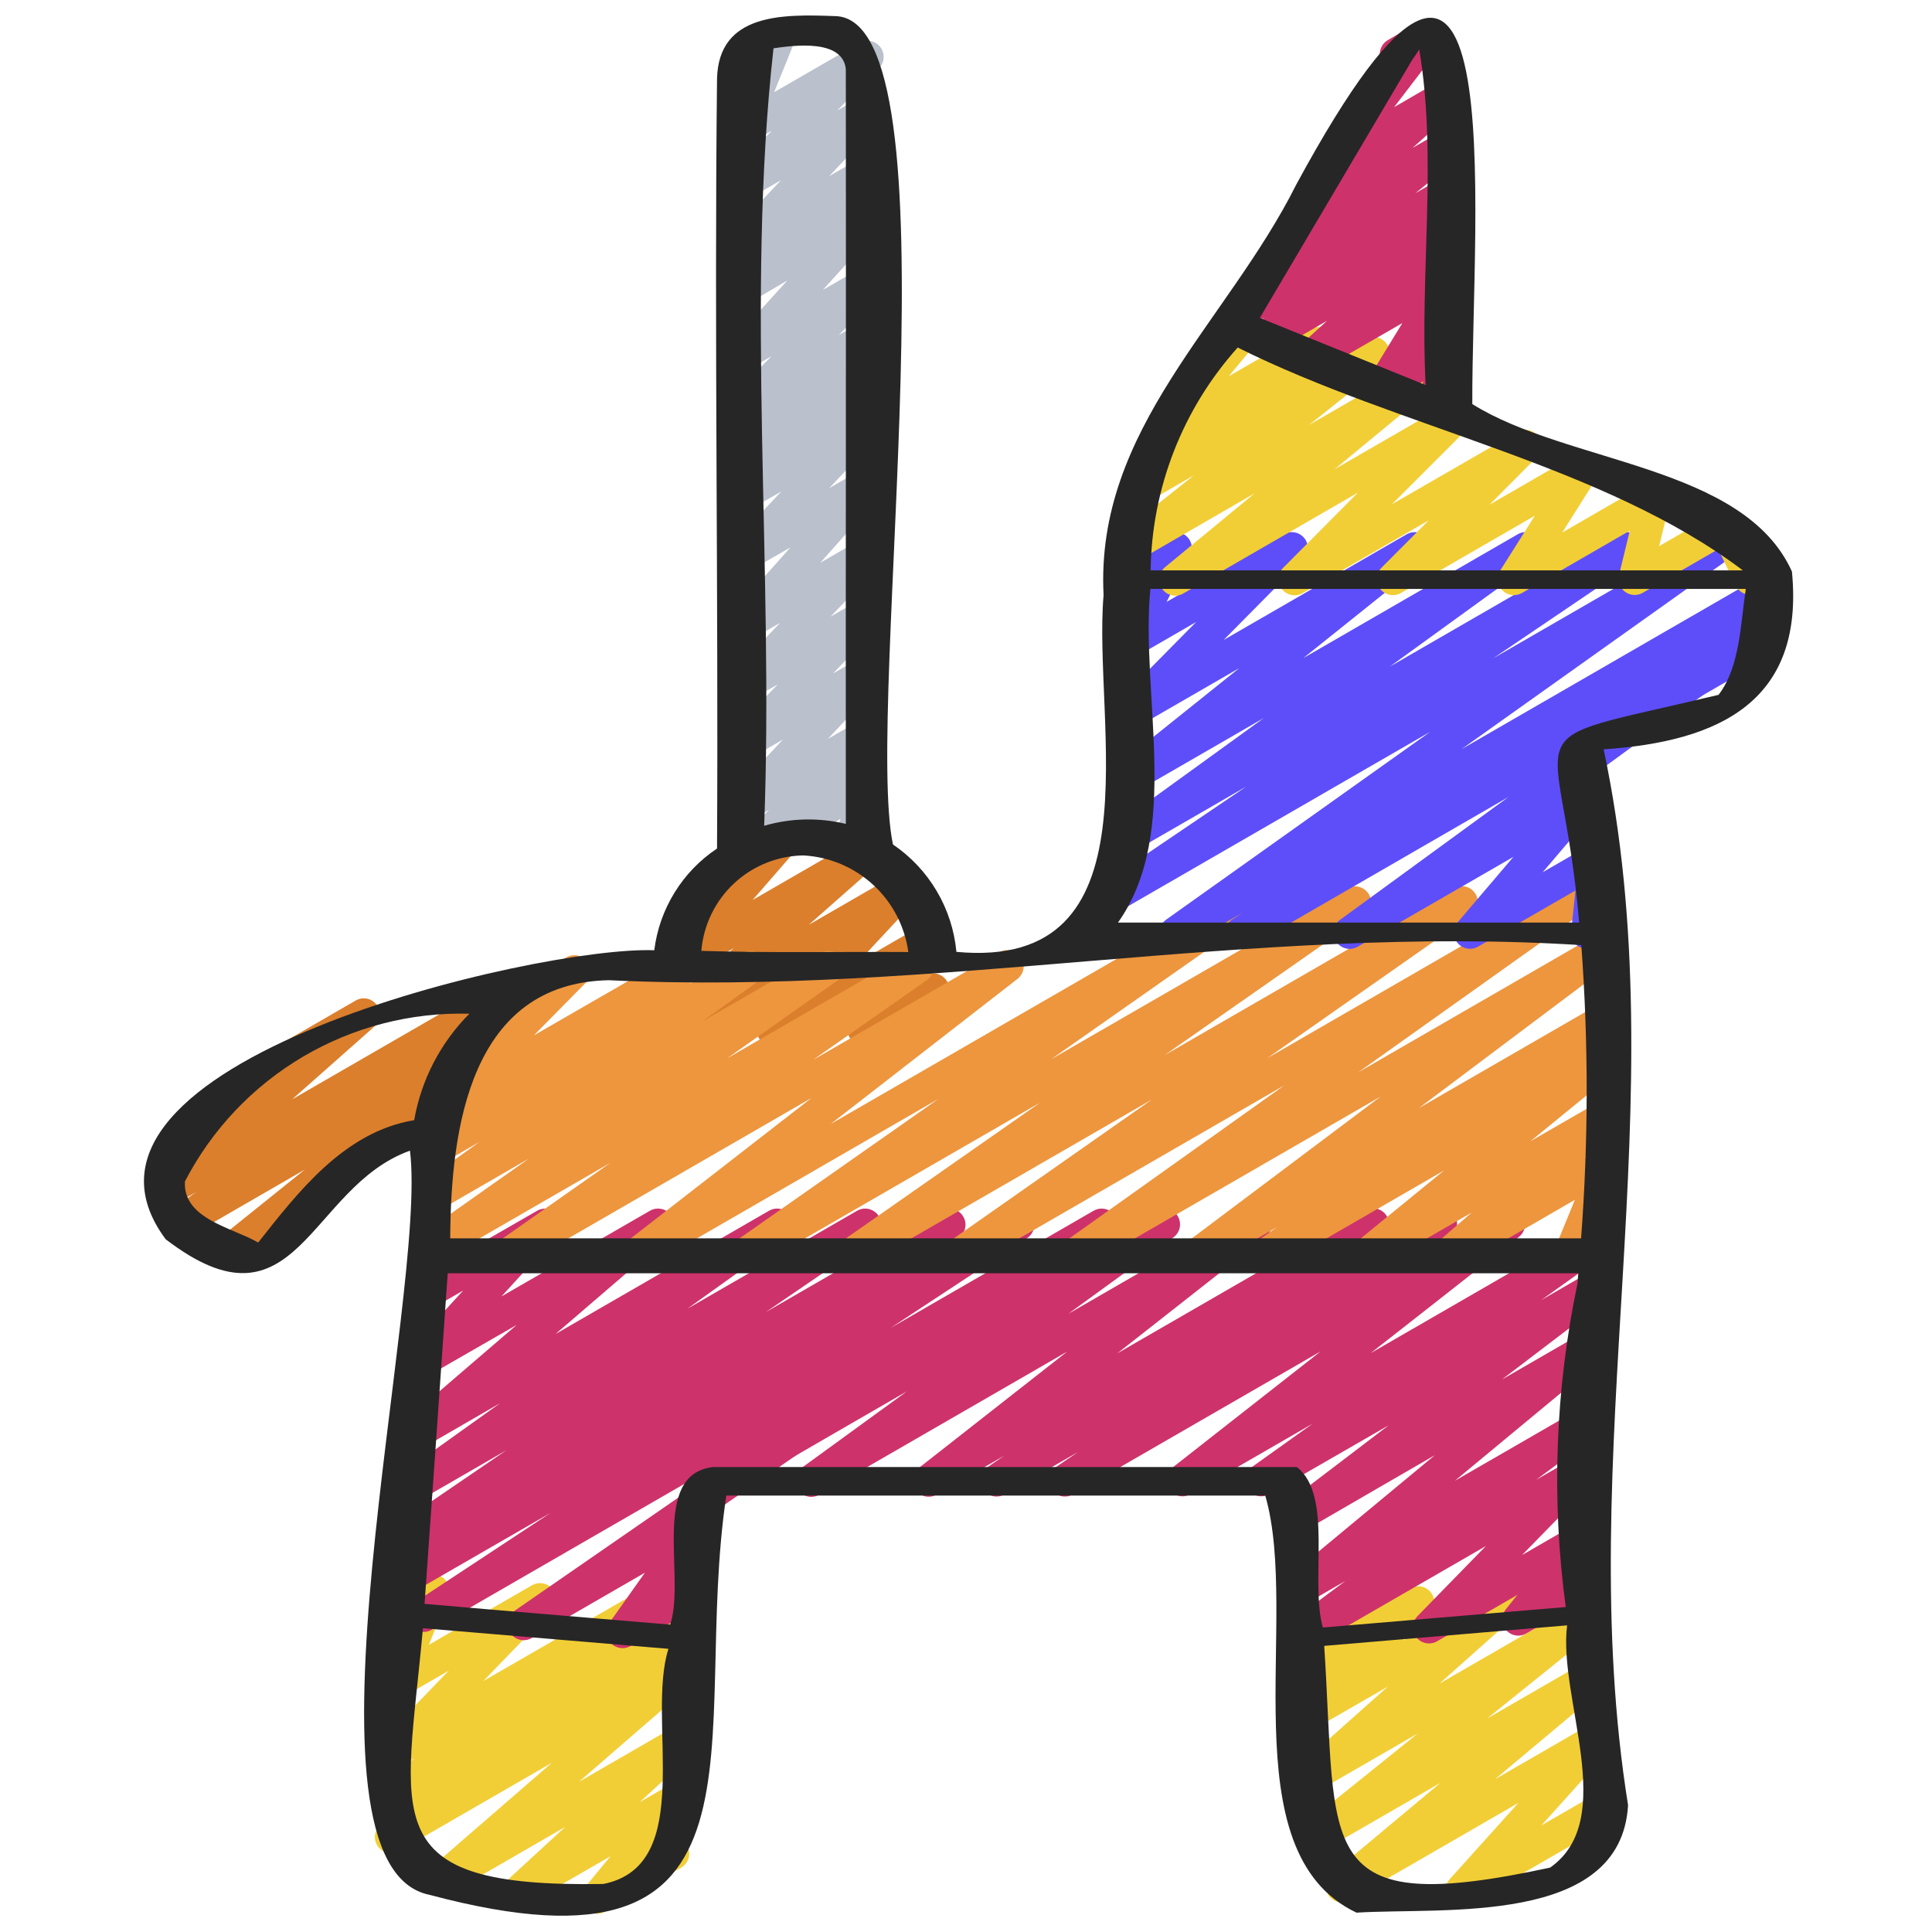
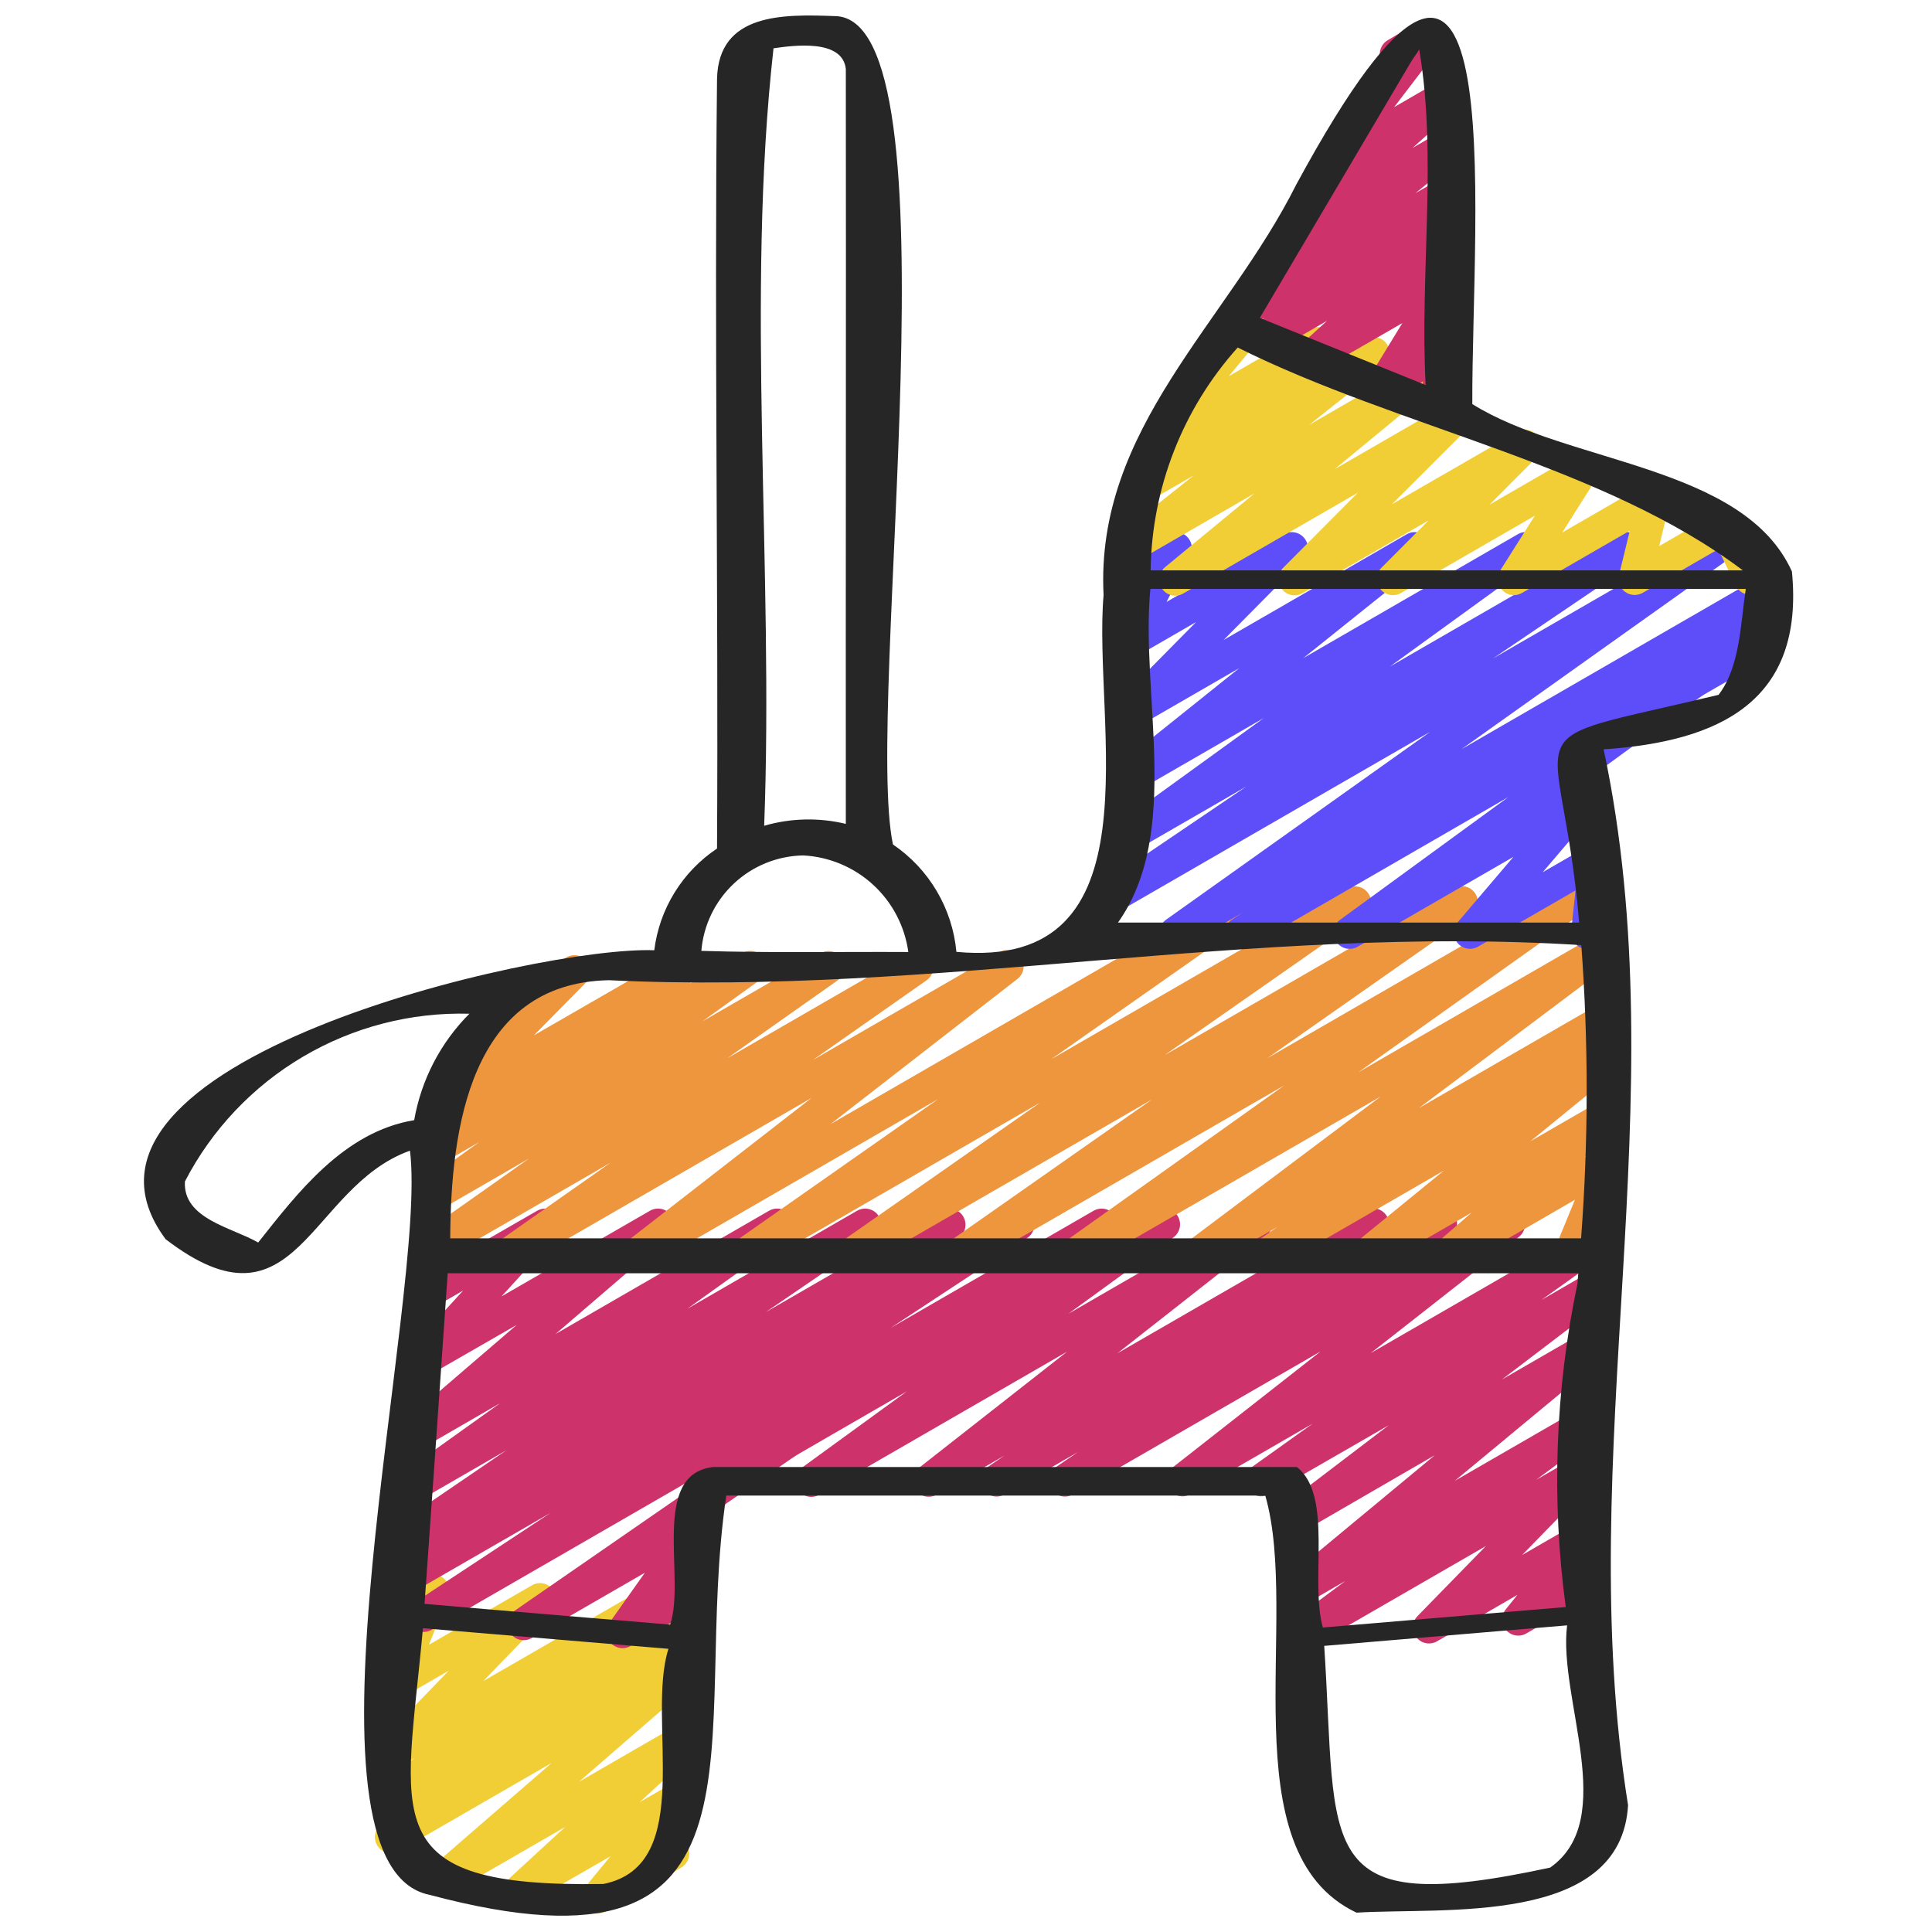
<svg xmlns="http://www.w3.org/2000/svg" width="128" height="128" viewBox="0 0 128 128" fill="none">
-   <path d="M15.322 83.84C15.101 83.841 14.885 83.772 14.704 83.645C14.524 83.517 14.387 83.337 14.313 83.128C14.24 82.92 14.233 82.694 14.294 82.481C14.354 82.268 14.479 82.08 14.652 81.941L20.198 77.485L12.446 81.965C12.209 82.098 11.929 82.136 11.665 82.07C11.401 82.004 11.172 81.839 11.025 81.61C10.878 81.38 10.825 81.103 10.876 80.836C10.926 80.568 11.078 80.33 11.298 80.171L13.005 78.972L11.283 79.964C11.055 80.092 10.787 80.132 10.531 80.075C10.275 80.018 10.049 79.87 9.896 79.657C9.743 79.445 9.673 79.183 9.701 78.922C9.728 78.662 9.85 78.421 10.044 78.244L15.874 73.077C15.633 73.097 15.392 73.034 15.192 72.898C14.991 72.763 14.842 72.563 14.77 72.332C14.698 72.101 14.706 71.853 14.794 71.627C14.882 71.401 15.044 71.213 15.254 71.091L23.573 66.283C23.802 66.152 24.071 66.111 24.329 66.167C24.586 66.223 24.813 66.372 24.967 66.586C25.121 66.8 25.191 67.063 25.162 67.325C25.134 67.587 25.009 67.829 24.813 68.004L19.356 72.834L32.26 65.382C32.498 65.249 32.777 65.212 33.041 65.278C33.306 65.344 33.535 65.508 33.681 65.737C33.828 65.967 33.882 66.244 33.831 66.511C33.78 66.779 33.629 67.017 33.408 67.177L31.407 68.589C31.621 68.532 31.848 68.542 32.056 68.618C32.264 68.695 32.443 68.833 32.57 69.015C32.721 69.237 32.782 69.508 32.743 69.773C32.703 70.038 32.565 70.279 32.356 70.447L21.464 79.194V79.211C21.605 79.455 21.643 79.746 21.57 80.018C21.497 80.291 21.319 80.524 21.075 80.666L15.855 83.695C15.693 83.79 15.509 83.84 15.322 83.84Z" fill="#DB7F2C" />
-   <path d="M49.478 57.683C49.267 57.683 49.06 57.62 48.884 57.502C48.709 57.384 48.572 57.217 48.492 57.021C48.411 56.825 48.391 56.61 48.433 56.403C48.476 56.196 48.579 56.006 48.73 55.857L50.955 53.655L49.664 54.4C49.442 54.527 49.183 54.57 48.932 54.522C48.681 54.473 48.456 54.337 48.298 54.137C48.139 53.937 48.058 53.686 48.068 53.431C48.078 53.176 48.18 52.933 48.354 52.747L51.87 48.998L49.664 50.278C49.441 50.405 49.18 50.448 48.929 50.398C48.678 50.349 48.452 50.21 48.295 50.008C48.137 49.806 48.057 49.554 48.07 49.298C48.083 49.042 48.188 48.8 48.365 48.614L51.526 45.344L49.664 46.411C49.442 46.538 49.181 46.58 48.93 46.531C48.679 46.482 48.454 46.344 48.296 46.143C48.138 45.942 48.057 45.691 48.069 45.435C48.081 45.179 48.184 44.937 48.36 44.751L51.68 41.269L49.664 42.434C49.444 42.561 49.187 42.605 48.937 42.559C48.688 42.514 48.463 42.38 48.303 42.183C48.143 41.987 48.058 41.739 48.064 41.486C48.07 41.232 48.166 40.989 48.335 40.8L52.369 36.267L49.664 37.828C49.442 37.955 49.182 37.998 48.931 37.95C48.681 37.901 48.456 37.764 48.297 37.563C48.139 37.363 48.058 37.112 48.069 36.857C48.079 36.602 48.181 36.359 48.356 36.173L51.77 32.559L49.662 33.775C49.436 33.911 49.168 33.958 48.91 33.908C48.651 33.858 48.42 33.715 48.261 33.505C48.102 33.295 48.026 33.033 48.049 32.771C48.071 32.508 48.19 32.263 48.382 32.083L50.449 30.097L49.651 30.558C49.422 30.689 49.152 30.73 48.894 30.674C48.636 30.618 48.408 30.468 48.254 30.253C48.1 30.038 48.032 29.774 48.062 29.511C48.092 29.249 48.218 29.007 48.416 28.832L49.139 28.192C48.973 28.183 48.811 28.141 48.662 28.067C48.514 27.994 48.381 27.891 48.273 27.765C48.115 27.56 48.037 27.305 48.054 27.047C48.07 26.788 48.18 26.545 48.363 26.362L51.117 23.599L49.651 24.452C49.431 24.579 49.173 24.623 48.923 24.576C48.673 24.529 48.448 24.395 48.289 24.197C48.129 23.999 48.045 23.751 48.053 23.497C48.06 23.243 48.158 23 48.328 22.812L52.168 18.577L49.664 20.053C49.437 20.182 49.17 20.222 48.916 20.168C48.66 20.113 48.434 19.966 48.28 19.756C48.125 19.546 48.053 19.287 48.077 19.027C48.101 18.767 48.219 18.525 48.41 18.347L49.69 17.169L49.662 17.184C49.44 17.311 49.18 17.354 48.929 17.305C48.679 17.257 48.453 17.12 48.295 16.919C48.137 16.719 48.056 16.468 48.066 16.213C48.077 15.958 48.179 15.715 48.354 15.528L51.746 11.936L49.662 13.141C49.438 13.27 49.175 13.314 48.922 13.264C48.668 13.213 48.442 13.073 48.284 12.868C48.127 12.664 48.048 12.409 48.064 12.151C48.08 11.893 48.189 11.65 48.371 11.467L51.144 8.657L49.651 9.51C49.459 9.622 49.236 9.67 49.014 9.648C48.793 9.627 48.584 9.537 48.416 9.391C48.249 9.244 48.131 9.049 48.08 8.833C48.028 8.616 48.046 8.389 48.13 8.183L49.564 4.649C49.313 4.731 49.041 4.717 48.8 4.61C48.558 4.504 48.365 4.311 48.258 4.07C48.15 3.83 48.135 3.557 48.217 3.306C48.298 3.055 48.469 2.843 48.697 2.711L51.187 1.28C51.38 1.169 51.602 1.121 51.823 1.143C52.044 1.164 52.253 1.254 52.42 1.4C52.588 1.546 52.705 1.74 52.757 1.956C52.809 2.172 52.792 2.399 52.708 2.605L51.287 6.11L56.939 2.846C57.162 2.715 57.426 2.67 57.68 2.72C57.935 2.77 58.162 2.91 58.321 3.115C58.479 3.32 58.557 3.576 58.541 3.835C58.525 4.093 58.414 4.337 58.231 4.521L55.467 7.322L57.017 6.428C57.239 6.301 57.499 6.258 57.75 6.306C58.001 6.355 58.226 6.492 58.384 6.692C58.542 6.893 58.624 7.144 58.613 7.399C58.602 7.654 58.5 7.897 58.325 8.083L54.933 11.674L57.022 10.468C57.249 10.34 57.515 10.299 57.77 10.354C58.025 10.409 58.251 10.555 58.406 10.765C58.56 10.976 58.632 11.235 58.608 11.495C58.585 11.754 58.466 11.996 58.276 12.175L56.996 13.355L57.03 13.335C57.251 13.209 57.509 13.165 57.759 13.211C58.008 13.258 58.233 13.393 58.393 13.59C58.552 13.788 58.636 14.037 58.629 14.291C58.621 14.545 58.523 14.788 58.353 14.976L54.513 19.211L57.037 17.754C57.261 17.631 57.521 17.592 57.771 17.645C58.021 17.698 58.243 17.838 58.398 18.041C58.553 18.244 58.63 18.496 58.615 18.751C58.6 19.006 58.494 19.247 58.317 19.43L55.565 22.204L57.03 21.35C57.26 21.214 57.532 21.169 57.793 21.224C58.055 21.279 58.286 21.43 58.441 21.647C58.596 21.864 58.665 22.131 58.633 22.396C58.601 22.662 58.47 22.905 58.268 23.078L57.544 23.718C57.759 23.714 57.97 23.775 58.15 23.892C58.33 24.01 58.47 24.179 58.552 24.377C58.634 24.576 58.654 24.794 58.61 25.005C58.566 25.215 58.459 25.407 58.304 25.555L56.237 27.537L57.037 27.076C57.258 26.948 57.519 26.904 57.771 26.952C58.022 27 58.248 27.137 58.407 27.338C58.566 27.539 58.648 27.79 58.637 28.046C58.625 28.302 58.523 28.545 58.347 28.732L54.933 32.346L57.045 31.125C57.265 30.998 57.523 30.954 57.772 31C58.021 31.046 58.246 31.179 58.406 31.376C58.566 31.573 58.651 31.82 58.645 32.074C58.639 32.327 58.543 32.57 58.374 32.759L54.342 37.288L57.05 35.723C57.272 35.593 57.534 35.547 57.787 35.596C58.04 35.644 58.267 35.782 58.427 35.984C58.586 36.187 58.666 36.441 58.653 36.698C58.64 36.955 58.534 37.199 58.355 37.385L55.027 40.853L57.047 39.686C57.27 39.556 57.533 39.511 57.786 39.56C58.04 39.608 58.267 39.747 58.426 39.951C58.585 40.154 58.665 40.408 58.651 40.666C58.636 40.924 58.529 41.168 58.349 41.352L55.187 44.621L57.052 43.554C57.273 43.426 57.534 43.382 57.786 43.43C58.037 43.478 58.263 43.615 58.422 43.816C58.581 44.016 58.663 44.268 58.651 44.524C58.64 44.78 58.537 45.023 58.361 45.21L54.846 48.956L57.056 47.676C57.281 47.548 57.544 47.506 57.797 47.558C58.05 47.609 58.276 47.751 58.433 47.957C58.589 48.163 58.666 48.418 58.648 48.676C58.63 48.934 58.519 49.177 58.336 49.359L56.107 51.552L57.052 51.006C57.239 50.899 57.454 50.852 57.669 50.869C57.884 50.886 58.089 50.967 58.257 51.102C58.425 51.238 58.548 51.422 58.609 51.63C58.67 51.838 58.666 52.059 58.598 52.264L57.815 54.639C58.026 54.684 58.218 54.793 58.366 54.949C58.514 55.106 58.611 55.304 58.644 55.517C58.677 55.73 58.645 55.948 58.552 56.142C58.459 56.337 58.309 56.498 58.123 56.606L56.591 57.491C56.404 57.599 56.188 57.647 55.973 57.63C55.758 57.612 55.553 57.53 55.386 57.393C55.218 57.257 55.096 57.073 55.036 56.866C54.975 56.658 54.979 56.438 55.046 56.233L55.686 54.253L49.992 57.54C49.836 57.631 49.659 57.68 49.478 57.683Z" fill="#BAC0CC" />
-   <path d="M51.2 69.31C50.992 69.31 50.789 69.249 50.616 69.135C50.442 69.021 50.306 68.858 50.223 68.668C50.14 68.477 50.115 68.267 50.15 68.062C50.186 67.858 50.28 67.668 50.422 67.516L54.364 63.285L45.404 68.461C45.175 68.594 44.904 68.636 44.645 68.581C44.387 68.525 44.157 68.376 44.003 68.161C43.848 67.946 43.779 67.681 43.809 67.418C43.839 67.155 43.966 66.912 44.164 66.737L48.617 62.812L45.417 64.659C45.198 64.785 44.942 64.829 44.694 64.784C44.446 64.739 44.222 64.607 44.062 64.413C43.901 64.218 43.815 63.973 43.819 63.721C43.822 63.469 43.914 63.226 44.079 63.036L47.027 59.642C46.81 59.683 46.585 59.656 46.383 59.564C46.182 59.472 46.014 59.319 45.903 59.127C45.761 58.883 45.723 58.592 45.796 58.319C45.868 58.045 46.047 57.812 46.291 57.67L51.36 54.743C51.579 54.618 51.835 54.574 52.083 54.619C52.331 54.664 52.555 54.795 52.715 54.99C52.875 55.184 52.962 55.429 52.958 55.682C52.955 55.934 52.863 56.176 52.698 56.367L49.863 59.627L56.8 55.62C57.029 55.487 57.3 55.445 57.559 55.5C57.818 55.556 58.047 55.705 58.201 55.92C58.356 56.135 58.425 56.4 58.395 56.663C58.365 56.926 58.239 57.169 58.04 57.344L53.587 61.269L59.477 57.869C59.699 57.742 59.958 57.699 60.209 57.747C60.459 57.795 60.684 57.931 60.843 58.131C61.002 58.331 61.083 58.58 61.074 58.835C61.064 59.09 60.963 59.333 60.789 59.52L56.845 63.75L61.067 61.314C61.279 61.193 61.526 61.148 61.767 61.186C62.008 61.225 62.228 61.345 62.392 61.527C62.555 61.709 62.65 61.941 62.663 62.185C62.675 62.429 62.604 62.67 62.46 62.867L61.073 64.764L61.287 64.636C61.408 64.565 61.542 64.518 61.681 64.499C61.821 64.48 61.963 64.489 62.099 64.525C62.235 64.561 62.362 64.623 62.474 64.709C62.586 64.794 62.679 64.901 62.75 65.023C62.82 65.144 62.866 65.279 62.884 65.418C62.902 65.558 62.892 65.7 62.855 65.835C62.819 65.971 62.755 66.098 62.669 66.209C62.583 66.321 62.475 66.414 62.353 66.483L57.747 69.143C57.536 69.264 57.289 69.309 57.049 69.27C56.808 69.231 56.589 69.111 56.426 68.929C56.263 68.748 56.167 68.517 56.154 68.274C56.141 68.03 56.212 67.79 56.354 67.593L57.743 65.692L51.725 69.167C51.566 69.26 51.385 69.309 51.2 69.31Z" fill="#DB7F2C" />
  <path d="M39.573 126.786C39.371 126.786 39.173 126.729 39.002 126.621C38.831 126.512 38.695 126.358 38.608 126.175C38.522 125.992 38.49 125.788 38.515 125.587C38.54 125.387 38.621 125.197 38.75 125.041L40.444 122.982L35.074 126.08C34.847 126.207 34.582 126.246 34.328 126.191C34.074 126.135 33.849 125.989 33.695 125.779C33.541 125.57 33.469 125.311 33.493 125.052C33.516 124.793 33.633 124.552 33.822 124.373L37.449 121.037L29.769 125.474C29.539 125.604 29.27 125.644 29.012 125.587C28.755 125.529 28.528 125.379 28.375 125.164C28.223 124.95 28.154 124.686 28.184 124.424C28.214 124.162 28.34 123.921 28.538 123.746L36.557 116.794L26.428 122.639C26.191 122.773 25.912 122.811 25.648 122.746C25.383 122.681 25.154 122.517 25.007 122.288C24.859 122.06 24.805 121.783 24.854 121.516C24.904 121.248 25.054 121.01 25.274 120.849L27.059 119.569L26.298 120.009C26.062 120.141 25.785 120.18 25.523 120.117C25.26 120.053 25.031 119.892 24.883 119.667C24.734 119.441 24.676 119.167 24.722 118.901C24.767 118.635 24.912 118.395 25.127 118.232L27.499 116.459L26.509 117.028C26.286 117.157 26.025 117.201 25.772 117.152C25.52 117.103 25.294 116.964 25.135 116.762C24.977 116.559 24.897 116.306 24.91 116.049C24.924 115.793 25.029 115.549 25.208 115.364L29.732 110.686L26.837 112.356C26.646 112.467 26.424 112.515 26.204 112.495C25.983 112.474 25.775 112.385 25.607 112.24C25.439 112.096 25.321 111.902 25.268 111.687C25.215 111.472 25.231 111.246 25.312 111.04L26.778 107.345C26.577 107.287 26.397 107.171 26.262 107.012C26.126 106.853 26.04 106.658 26.015 106.45C25.989 106.243 26.025 106.032 26.119 105.845C26.212 105.658 26.358 105.502 26.539 105.397L28.171 104.454C28.363 104.344 28.584 104.295 28.805 104.316C29.025 104.337 29.233 104.426 29.401 104.571C29.569 104.715 29.687 104.908 29.74 105.124C29.793 105.339 29.778 105.565 29.696 105.771L28.416 108.971L35.243 105.03C35.466 104.9 35.728 104.855 35.982 104.904C36.235 104.952 36.463 105.091 36.621 105.295C36.78 105.498 36.86 105.752 36.846 106.01C36.832 106.268 36.724 106.512 36.544 106.697L32.021 111.373L42.048 105.589C42.283 105.456 42.56 105.418 42.823 105.481C43.086 105.545 43.315 105.706 43.463 105.931C43.612 106.157 43.669 106.43 43.624 106.697C43.579 106.963 43.434 107.203 43.219 107.366L40.853 109.135L44.828 106.842C45.065 106.708 45.344 106.669 45.608 106.735C45.872 106.8 46.102 106.964 46.249 107.192C46.397 107.421 46.451 107.697 46.401 107.965C46.352 108.232 46.202 108.471 45.982 108.632L44.173 109.926L45.146 109.368C45.375 109.238 45.645 109.198 45.902 109.255C46.159 109.312 46.386 109.463 46.539 109.677C46.692 109.892 46.76 110.156 46.73 110.418C46.7 110.679 46.574 110.921 46.377 111.096L38.357 118.05L44.757 114.351C44.984 114.223 45.251 114.182 45.506 114.237C45.761 114.292 45.987 114.438 46.142 114.648C46.296 114.858 46.368 115.118 46.344 115.377C46.32 115.637 46.202 115.879 46.012 116.058L42.385 119.396L44.474 118.191C44.69 118.068 44.942 118.025 45.187 118.068C45.432 118.112 45.654 118.24 45.814 118.429C45.975 118.619 46.064 118.859 46.067 119.108C46.069 119.356 45.985 119.598 45.828 119.791L44.122 121.854C44.369 121.732 44.654 121.711 44.916 121.794C45.179 121.878 45.399 122.059 45.53 122.302C45.662 122.544 45.695 122.827 45.622 123.093C45.549 123.359 45.376 123.586 45.139 123.727L40.107 126.641C39.945 126.736 39.761 126.787 39.573 126.786Z" fill="#F2CE36" />
-   <path d="M96.828 126.293C96.622 126.293 96.42 126.233 96.247 126.121C96.074 126.008 95.937 125.848 95.853 125.66C95.77 125.471 95.743 125.262 95.775 125.059C95.807 124.855 95.898 124.665 96.037 124.512L100.593 119.45L89.43 125.894C89.198 126.027 88.925 126.069 88.665 126.011C88.405 125.952 88.176 125.799 88.023 125.58C87.87 125.361 87.805 125.093 87.841 124.829C87.876 124.564 88.009 124.323 88.213 124.151L95.433 118.118L87.701 122.581C87.469 122.713 87.196 122.752 86.936 122.692C86.675 122.632 86.447 122.476 86.296 122.256C86.145 122.035 86.083 121.766 86.121 121.502C86.158 121.238 86.294 120.997 86.501 120.828L93.92 114.854L87.401 118.613C87.172 118.743 86.904 118.784 86.647 118.729C86.39 118.673 86.162 118.524 86.008 118.311C85.855 118.097 85.785 117.835 85.812 117.573C85.84 117.312 85.964 117.07 86.159 116.894L91.947 111.742L87.089 114.539C86.866 114.66 86.606 114.698 86.357 114.645C86.109 114.592 85.887 114.451 85.733 114.249C85.578 114.047 85.501 113.796 85.515 113.542C85.529 113.288 85.633 113.048 85.809 112.864L87.576 111.083L86.867 111.492C86.661 111.615 86.419 111.664 86.181 111.632C85.943 111.6 85.723 111.489 85.556 111.316C85.389 111.143 85.285 110.919 85.261 110.68C85.238 110.441 85.296 110.201 85.425 109.999L86.238 108.681C86.076 108.587 85.942 108.452 85.849 108.29C85.756 108.128 85.707 107.945 85.707 107.758C85.707 107.571 85.756 107.387 85.849 107.225C85.942 107.064 86.076 106.929 86.238 106.835L88.228 105.685C88.434 105.567 88.673 105.521 88.907 105.554C89.142 105.586 89.359 105.696 89.524 105.866C89.69 106.035 89.794 106.255 89.82 106.491C89.847 106.726 89.794 106.964 89.671 107.166L89.457 107.524L93.425 105.235C93.649 105.106 93.912 105.063 94.165 105.113C94.419 105.163 94.645 105.304 94.803 105.508C94.961 105.713 95.039 105.968 95.023 106.225C95.007 106.483 94.898 106.726 94.716 106.91L92.945 108.691L99.911 104.672C100.139 104.542 100.408 104.501 100.665 104.557C100.922 104.613 101.149 104.761 101.303 104.975C101.457 105.188 101.527 105.45 101.499 105.712C101.471 105.973 101.348 106.215 101.152 106.391L95.36 111.55L104.747 106.127C104.979 105.995 105.253 105.956 105.513 106.016C105.773 106.077 106.001 106.232 106.152 106.453C106.303 106.673 106.366 106.942 106.328 107.206C106.29 107.471 106.155 107.711 105.948 107.881L98.528 113.854L105.043 110.093C105.275 109.96 105.547 109.918 105.808 109.977C106.068 110.035 106.297 110.188 106.45 110.407C106.603 110.626 106.668 110.894 106.632 111.158C106.597 111.423 106.464 111.665 106.259 111.836L99.051 117.877L105.361 114.234C105.581 114.108 105.838 114.065 106.087 114.112C106.336 114.159 106.56 114.292 106.719 114.489C106.878 114.686 106.962 114.932 106.956 115.185C106.95 115.438 106.854 115.681 106.686 115.87L102.125 120.934L105.709 118.869C105.953 118.742 106.236 118.713 106.501 118.79C106.765 118.867 106.989 119.042 107.127 119.281C107.265 119.519 107.305 119.801 107.239 120.068C107.174 120.335 107.008 120.567 106.776 120.715L97.361 126.148C97.2 126.244 97.016 126.294 96.828 126.293Z" fill="#F2CE36" />
  <path d="M86.165 109.348C85.942 109.348 85.723 109.278 85.542 109.147C85.36 109.016 85.224 108.831 85.154 108.619C85.083 108.407 85.081 108.177 85.147 107.964C85.214 107.75 85.346 107.563 85.525 107.428L89.129 104.747L86.46 106.287C86.229 106.416 85.958 106.454 85.7 106.394C85.443 106.334 85.216 106.181 85.065 105.964C84.914 105.747 84.849 105.481 84.883 105.219C84.917 104.956 85.047 104.716 85.248 104.544L95.061 96.41L86.08 101.611C85.846 101.743 85.57 101.782 85.307 101.72C85.045 101.657 84.817 101.498 84.667 101.274C84.518 101.05 84.459 100.777 84.502 100.511C84.545 100.245 84.688 100.005 84.9 99.84L92.002 94.43L84.094 98.987C83.857 99.126 83.575 99.168 83.307 99.104C83.039 99.04 82.806 98.876 82.657 98.644C82.508 98.413 82.454 98.133 82.507 97.863C82.56 97.593 82.715 97.353 82.94 97.195L86.963 94.323L78.872 98.993C78.638 99.128 78.362 99.169 78.1 99.108C77.837 99.047 77.607 98.89 77.456 98.667C77.305 98.443 77.244 98.171 77.285 97.905C77.327 97.639 77.467 97.398 77.679 97.231L87.492 89.536L71.085 99.006C70.846 99.145 70.562 99.185 70.294 99.119C70.026 99.053 69.794 98.885 69.647 98.651C69.499 98.417 69.449 98.135 69.505 97.865C69.562 97.594 69.722 97.356 69.95 97.201L71.413 96.205L66.547 99.012C66.308 99.147 66.027 99.184 65.762 99.116C65.496 99.049 65.267 98.882 65.121 98.65C64.975 98.418 64.925 98.138 64.979 97.87C65.034 97.601 65.19 97.364 65.415 97.207L66.543 96.439L62.063 99.021C61.83 99.155 61.554 99.196 61.291 99.136C61.028 99.075 60.798 98.918 60.647 98.694C60.496 98.471 60.435 98.199 60.477 97.933C60.518 97.666 60.659 97.425 60.871 97.259L70.703 89.547L54.276 99.031C54.04 99.166 53.761 99.205 53.497 99.141C53.233 99.076 53.003 98.914 52.855 98.686C52.706 98.458 52.651 98.181 52.7 97.914C52.748 97.646 52.897 97.407 53.116 97.246L60.086 92.179L48.196 99.051C47.952 99.19 47.662 99.227 47.39 99.153C47.118 99.079 46.886 98.901 46.745 98.657C46.605 98.413 46.566 98.123 46.638 97.851C46.71 97.579 46.887 97.346 47.13 97.203L76.587 80.192C76.823 80.058 77.102 80.019 77.366 80.083C77.631 80.147 77.86 80.31 78.009 80.538C78.157 80.766 78.212 81.042 78.164 81.31C78.115 81.577 77.966 81.816 77.747 81.978L70.782 87.04L82.66 80.181C82.894 80.047 83.17 80.006 83.432 80.066C83.695 80.127 83.925 80.285 84.076 80.508C84.227 80.731 84.288 81.003 84.247 81.269C84.205 81.536 84.065 81.777 83.853 81.944L74.027 89.662L90.441 80.188C90.68 80.053 90.961 80.016 91.226 80.084C91.492 80.151 91.721 80.318 91.867 80.55C92.013 80.782 92.063 81.062 92.009 81.33C91.954 81.599 91.798 81.836 91.573 81.993L90.432 82.769L94.912 80.186C95.151 80.04 95.439 79.993 95.711 80.057C95.984 80.121 96.221 80.29 96.371 80.527C96.52 80.764 96.57 81.051 96.51 81.325C96.45 81.599 96.284 81.838 96.049 81.99L94.584 82.989L99.439 80.186C99.673 80.051 99.948 80.01 100.211 80.071C100.474 80.131 100.704 80.289 100.855 80.512C101.006 80.735 101.067 81.007 101.025 81.274C100.984 81.54 100.843 81.781 100.632 81.948L90.818 89.645L104.981 81.468C105.219 81.328 105.501 81.286 105.769 81.35C106.036 81.414 106.269 81.579 106.418 81.81C106.567 82.041 106.621 82.322 106.568 82.592C106.516 82.862 106.361 83.101 106.136 83.26L102.125 86.125L105.449 84.205C105.683 84.075 105.958 84.038 106.218 84.101C106.479 84.164 106.706 84.323 106.855 84.547C107.003 84.77 107.062 85.041 107.02 85.306C106.977 85.57 106.837 85.81 106.626 85.975L99.512 91.392L104.99 88.23C105.221 88.099 105.494 88.059 105.753 88.118C106.013 88.177 106.241 88.331 106.392 88.55C106.544 88.768 106.609 89.036 106.574 89.3C106.538 89.563 106.406 89.805 106.202 89.975L96.388 98.106L104.213 93.589C104.449 93.455 104.727 93.416 104.99 93.48C105.254 93.543 105.483 93.704 105.632 93.931C105.781 94.157 105.838 94.432 105.792 94.699C105.745 94.966 105.599 95.206 105.383 95.369L101.781 98.037L104.075 96.715C104.298 96.586 104.56 96.542 104.813 96.592C105.066 96.641 105.292 96.781 105.45 96.984C105.608 97.187 105.687 97.441 105.673 97.698C105.659 97.955 105.552 98.198 105.372 98.383L100.843 103.025L104.414 100.962C104.629 100.838 104.882 100.792 105.127 100.834C105.372 100.876 105.595 101.002 105.757 101.191C105.919 101.38 106.01 101.62 106.014 101.868C106.018 102.117 105.935 102.36 105.779 102.554L104.926 103.62C105.175 103.562 105.436 103.596 105.662 103.714C105.888 103.833 106.065 104.028 106.159 104.266C106.253 104.503 106.259 104.766 106.176 105.007C106.092 105.249 105.925 105.452 105.705 105.581L101.12 108.222C100.904 108.346 100.652 108.391 100.407 108.349C100.161 108.307 99.939 108.18 99.777 107.991C99.615 107.802 99.524 107.562 99.521 107.313C99.517 107.064 99.601 106.822 99.757 106.628L100.531 105.666L95.209 108.74C94.985 108.869 94.723 108.913 94.47 108.863C94.217 108.813 93.991 108.674 93.833 108.47C93.675 108.266 93.596 108.012 93.611 107.755C93.626 107.497 93.733 107.254 93.914 107.07L98.443 102.43L86.71 109.203C86.545 109.3 86.357 109.35 86.165 109.348Z" fill="#CE326B" />
  <path d="M41.248 109.197C41.052 109.197 40.86 109.143 40.692 109.042C40.525 108.94 40.389 108.794 40.299 108.62C40.209 108.445 40.169 108.25 40.182 108.054C40.196 107.859 40.264 107.671 40.377 107.511L42.724 104.198L35.23 108.523C34.991 108.661 34.708 108.702 34.44 108.637C34.172 108.572 33.94 108.405 33.792 108.172C33.645 107.939 33.593 107.658 33.648 107.387C33.703 107.117 33.861 106.879 34.088 106.722L50.861 95.125L28.587 107.985C28.347 108.119 28.064 108.156 27.798 108.087C27.532 108.018 27.303 107.849 27.158 107.615C27.014 107.381 26.965 107.1 27.023 106.831C27.08 106.562 27.239 106.326 27.466 106.172L36.48 100.23L27.306 105.521C27.066 105.661 26.78 105.701 26.51 105.633C26.24 105.565 26.007 105.394 25.861 105.157C25.715 104.92 25.668 104.635 25.73 104.363C25.792 104.092 25.957 103.855 26.191 103.703L28.345 102.304L27.492 102.795C27.253 102.941 26.966 102.987 26.693 102.923C26.42 102.859 26.183 102.69 26.034 102.453C25.884 102.216 25.834 101.929 25.894 101.655C25.954 101.382 26.12 101.143 26.355 100.99L33.549 96.083L27.725 99.445C27.488 99.579 27.209 99.618 26.944 99.552C26.68 99.487 26.451 99.323 26.303 99.095C26.156 98.866 26.101 98.59 26.151 98.322C26.201 98.055 26.351 97.816 26.57 97.656L33.137 92.962L27.97 95.949C27.74 96.081 27.469 96.123 27.209 96.067C26.95 96.01 26.721 95.858 26.567 95.642C26.414 95.425 26.347 95.159 26.379 94.895C26.411 94.632 26.54 94.39 26.741 94.216L34.233 87.778L28.318 91.179C28.098 91.304 27.84 91.347 27.591 91.299C27.342 91.252 27.118 91.118 26.959 90.921C26.8 90.723 26.717 90.476 26.724 90.222C26.731 89.969 26.828 89.727 26.997 89.538L30.686 85.502L28.633 86.686C28.427 86.807 28.186 86.856 27.948 86.823C27.711 86.791 27.491 86.68 27.325 86.507C27.158 86.334 27.055 86.111 27.031 85.873C27.007 85.634 27.064 85.394 27.193 85.192L28.473 83.13C28.329 83.039 28.209 82.914 28.126 82.765C27.984 82.52 27.945 82.229 28.018 81.956C28.091 81.683 28.269 81.45 28.514 81.308L30.434 80.201C30.64 80.08 30.881 80.032 31.118 80.065C31.355 80.098 31.574 80.21 31.74 80.382C31.906 80.554 32.009 80.777 32.033 81.015C32.057 81.253 32 81.492 31.872 81.694L31.232 82.722L35.592 80.213C35.813 80.088 36.07 80.045 36.319 80.092C36.568 80.14 36.792 80.274 36.951 80.472C37.11 80.669 37.193 80.916 37.186 81.17C37.179 81.423 37.082 81.665 36.913 81.854L33.224 85.892L43.065 80.213C43.295 80.081 43.566 80.04 43.825 80.096C44.084 80.153 44.312 80.304 44.466 80.52C44.62 80.736 44.687 81.001 44.656 81.264C44.625 81.528 44.496 81.77 44.296 81.944L36.808 88.38L50.961 80.209C51.198 80.075 51.477 80.037 51.741 80.102C52.005 80.167 52.235 80.331 52.382 80.56C52.53 80.788 52.584 81.065 52.535 81.332C52.485 81.6 52.335 81.838 52.115 81.999L45.542 86.705L56.8 80.207C57.038 80.074 57.319 80.038 57.583 80.106C57.847 80.174 58.076 80.34 58.221 80.571C58.366 80.802 58.418 81.08 58.364 81.347C58.311 81.615 58.157 81.852 57.935 82.01L50.735 86.931L62.385 80.207C62.625 80.075 62.907 80.04 63.172 80.11C63.437 80.18 63.665 80.349 63.808 80.583C63.952 80.816 64 81.096 63.943 81.364C63.885 81.632 63.727 81.868 63.501 82.022L61.367 83.413L66.925 80.213C67.165 80.074 67.45 80.034 67.719 80.102C67.988 80.169 68.221 80.339 68.367 80.575C68.513 80.811 68.561 81.095 68.501 81.366C68.442 81.637 68.278 81.874 68.047 82.027L59.008 87.977L72.461 80.211C72.699 80.077 72.98 80.039 73.245 80.106C73.511 80.172 73.74 80.338 73.886 80.57C74.033 80.801 74.085 81.08 74.031 81.348C73.978 81.616 73.823 81.854 73.6 82.012L47.26 100.207C47.394 100.387 47.468 100.606 47.47 100.831C47.473 101.056 47.404 101.276 47.275 101.459L44.928 104.768L45.553 104.407C45.674 104.336 45.809 104.29 45.948 104.271C46.087 104.252 46.229 104.26 46.365 104.296C46.501 104.332 46.629 104.395 46.74 104.48C46.852 104.566 46.946 104.672 47.016 104.794C47.087 104.916 47.132 105.051 47.15 105.19C47.168 105.33 47.159 105.471 47.122 105.607C47.085 105.743 47.022 105.87 46.935 105.981C46.849 106.092 46.742 106.185 46.62 106.255L41.777 109.052C41.617 109.146 41.434 109.196 41.248 109.197Z" fill="#CE326B" />
  <path d="M33.523 84.267C33.297 84.266 33.076 84.194 32.893 84.06C32.711 83.926 32.575 83.737 32.507 83.521C32.439 83.305 32.441 83.073 32.514 82.858C32.586 82.644 32.725 82.458 32.911 82.328L40.444 77.037L28.849 83.731C28.611 83.865 28.332 83.902 28.068 83.836C27.804 83.77 27.575 83.606 27.428 83.376C27.281 83.147 27.228 82.87 27.279 82.602C27.329 82.335 27.48 82.097 27.701 81.937L35.044 76.757L29.099 80.192C28.861 80.329 28.581 80.37 28.314 80.306C28.048 80.242 27.816 80.078 27.668 79.848C27.519 79.618 27.464 79.339 27.515 79.07C27.567 78.801 27.72 78.562 27.942 78.402L31.752 75.663L29.318 77.067C29.082 77.205 28.801 77.246 28.535 77.183C28.268 77.12 28.036 76.957 27.887 76.727C27.737 76.498 27.682 76.22 27.732 75.951C27.782 75.681 27.934 75.442 28.155 75.281L29.212 74.513C28.993 74.537 28.772 74.492 28.579 74.385C28.387 74.279 28.232 74.115 28.136 73.917C28.041 73.719 28.009 73.496 28.044 73.279C28.08 73.061 28.182 72.861 28.337 72.704L32.079 68.907C31.88 68.925 31.679 68.884 31.503 68.79C31.327 68.695 31.182 68.551 31.087 68.376C30.945 68.13 30.907 67.839 30.98 67.566C31.053 67.293 31.232 67.06 31.477 66.918L37.523 63.428C37.747 63.299 38.009 63.256 38.262 63.306C38.516 63.356 38.742 63.496 38.9 63.7C39.058 63.904 39.136 64.159 39.121 64.416C39.105 64.674 38.997 64.917 38.816 65.101L35.37 68.597L44.825 63.147C45.062 63.009 45.343 62.967 45.609 63.03C45.875 63.093 46.107 63.257 46.257 63.486C46.406 63.715 46.462 63.994 46.412 64.263C46.362 64.532 46.21 64.772 45.988 64.932L45.623 65.197L49.175 63.147C49.412 63.009 49.693 62.968 49.96 63.032C50.226 63.096 50.458 63.261 50.606 63.491C50.755 63.721 50.809 63.999 50.758 64.269C50.707 64.538 50.554 64.777 50.332 64.937L46.521 67.678L54.366 63.147C54.603 63.013 54.883 62.976 55.147 63.042C55.411 63.108 55.64 63.272 55.787 63.502C55.933 63.731 55.987 64.008 55.936 64.276C55.885 64.543 55.734 64.781 55.513 64.941L48.177 70.116L60.247 63.147C60.485 63.012 60.766 62.973 61.031 63.039C61.296 63.105 61.526 63.27 61.673 63.501C61.82 63.731 61.873 64.01 61.821 64.278C61.769 64.546 61.615 64.784 61.393 64.943L53.856 70.229L66.219 63.091C66.453 62.955 66.73 62.913 66.994 62.973C67.258 63.034 67.489 63.193 67.641 63.417C67.792 63.642 67.852 63.916 67.808 64.184C67.765 64.451 67.621 64.692 67.407 64.858L55.033 74.47L82.058 58.867C82.296 58.732 82.577 58.694 82.842 58.76C83.107 58.826 83.337 58.991 83.484 59.221C83.631 59.452 83.684 59.73 83.632 59.998C83.58 60.267 83.427 60.505 83.204 60.663L69.651 70.172L89.241 58.865C89.48 58.728 89.761 58.689 90.028 58.755C90.294 58.82 90.525 58.986 90.672 59.218C90.82 59.45 90.872 59.729 90.819 59.998C90.765 60.268 90.61 60.506 90.385 60.663L77.145 69.916L96.299 58.859C96.537 58.717 96.821 58.674 97.09 58.738C97.36 58.802 97.594 58.969 97.743 59.203C97.892 59.437 97.944 59.719 97.888 59.99C97.832 60.262 97.673 60.501 97.444 60.657L83.961 70.108L103.454 58.852C103.691 58.711 103.975 58.667 104.244 58.73C104.514 58.794 104.748 58.959 104.897 59.192C105.047 59.425 105.1 59.707 105.046 59.978C104.991 60.25 104.833 60.489 104.606 60.646L89.995 71.04L105.696 61.973C105.931 61.834 106.211 61.791 106.478 61.852C106.745 61.913 106.978 62.075 107.129 62.303C107.28 62.531 107.337 62.809 107.289 63.078C107.241 63.347 107.092 63.588 106.871 63.75L94.009 73.412L105.956 66.515C106.194 66.382 106.474 66.345 106.738 66.412C107.002 66.479 107.231 66.645 107.377 66.875C107.523 67.105 107.575 67.382 107.523 67.65C107.471 67.917 107.319 68.155 107.097 68.314L105.672 69.301L106.037 69.088C106.269 68.956 106.542 68.915 106.803 68.974C107.063 69.034 107.292 69.188 107.444 69.408C107.596 69.628 107.66 69.897 107.623 70.162C107.586 70.426 107.451 70.667 107.245 70.837L101.393 75.612L106.052 72.926C106.282 72.794 106.552 72.753 106.81 72.809C107.069 72.866 107.297 73.016 107.451 73.232C107.605 73.447 107.673 73.712 107.642 73.975C107.611 74.238 107.484 74.48 107.285 74.654L104.975 76.661L105.977 76.081C106.17 75.97 106.393 75.921 106.614 75.943C106.835 75.965 107.045 76.055 107.212 76.201C107.38 76.347 107.498 76.542 107.549 76.759C107.6 76.975 107.583 77.202 107.498 77.408L106.12 80.757C106.332 80.729 106.548 80.764 106.74 80.858C106.932 80.951 107.093 81.099 107.202 81.282C107.343 81.527 107.381 81.818 107.307 82.09C107.234 82.363 107.056 82.596 106.812 82.737L104.533 84.053C104.341 84.165 104.118 84.213 103.897 84.191C103.675 84.17 103.466 84.08 103.298 83.933C103.131 83.787 103.013 83.592 102.962 83.376C102.91 83.159 102.928 82.932 103.012 82.726L104.341 79.49L96.427 84.068C96.197 84.2 95.927 84.242 95.668 84.185C95.41 84.128 95.181 83.978 95.028 83.763C94.874 83.547 94.806 83.282 94.837 83.019C94.867 82.757 94.994 82.515 95.193 82.34L97.506 80.333L91.027 84.073C90.795 84.205 90.522 84.246 90.261 84.186C90.001 84.127 89.772 83.972 89.62 83.752C89.468 83.532 89.405 83.263 89.442 82.999C89.478 82.734 89.613 82.493 89.82 82.323L95.671 77.547L84.365 84.079C84.126 84.216 83.844 84.257 83.577 84.191C83.31 84.125 83.079 83.959 82.931 83.727C82.781 83.497 82.725 83.219 82.775 82.949C82.825 82.679 82.977 82.439 83.2 82.278L84.625 81.291L79.787 84.083C79.552 84.215 79.275 84.253 79.013 84.19C78.751 84.126 78.523 83.966 78.375 83.741C78.226 83.516 78.168 83.244 78.212 82.978C78.257 82.712 78.4 82.473 78.613 82.308L91.475 72.646L71.65 84.09C71.413 84.225 71.133 84.264 70.867 84.199C70.602 84.134 70.372 83.97 70.224 83.74C70.076 83.51 70.022 83.233 70.073 82.964C70.124 82.696 70.276 82.457 70.498 82.298L85.096 71.904L63.976 84.096C63.739 84.231 63.458 84.269 63.193 84.204C62.928 84.138 62.698 83.972 62.551 83.742C62.404 83.511 62.351 83.233 62.403 82.965C62.455 82.697 62.608 82.459 62.831 82.3L76.32 72.845L56.819 84.102C56.581 84.239 56.299 84.279 56.033 84.213C55.766 84.147 55.535 83.981 55.388 83.75C55.241 83.518 55.188 83.238 55.242 82.969C55.295 82.7 55.451 82.462 55.675 82.304L68.919 73.047L49.76 84.109C49.522 84.244 49.242 84.282 48.976 84.216C48.711 84.15 48.481 83.985 48.334 83.755C48.187 83.524 48.134 83.246 48.186 82.978C48.239 82.709 48.392 82.471 48.614 82.313L62.165 72.811L42.585 84.117C42.352 84.25 42.076 84.29 41.815 84.228C41.553 84.167 41.324 84.009 41.174 83.786C41.024 83.563 40.964 83.291 41.005 83.026C41.046 82.76 41.186 82.52 41.397 82.353L53.77 72.74L34.048 84.126C33.888 84.218 33.707 84.267 33.523 84.267Z" fill="#ED963E" />
  <path d="M106.116 49.766C105.882 49.766 105.653 49.689 105.467 49.546C105.281 49.403 105.147 49.203 105.086 48.976C105.025 48.749 105.041 48.508 105.131 48.292C105.221 48.075 105.38 47.893 105.583 47.776L115.998 41.762C116.243 41.623 116.533 41.586 116.805 41.66C117.077 41.734 117.308 41.912 117.449 42.156C117.59 42.4 117.628 42.69 117.556 42.962C117.484 43.234 117.308 43.467 117.065 43.61L106.65 49.623C106.488 49.717 106.304 49.766 106.116 49.766Z" fill="#5E4EF9" />
  <path d="M82.23 62.869C82 62.869 81.776 62.795 81.591 62.658C81.407 62.52 81.272 62.327 81.207 62.106C81.141 61.886 81.149 61.65 81.228 61.434C81.307 61.219 81.454 61.034 81.647 60.909L82.343 60.459L78.413 62.72C78.176 62.855 77.896 62.895 77.63 62.83C77.365 62.764 77.135 62.6 76.987 62.37C76.84 62.141 76.786 61.863 76.837 61.595C76.888 61.326 77.039 61.088 77.261 60.928L94.754 48.484L74.225 60.337C74.106 60.411 73.974 60.461 73.836 60.485C73.698 60.508 73.557 60.503 73.42 60.472C73.144 60.408 72.905 60.238 72.755 59.998C72.606 59.758 72.557 59.468 72.621 59.193C72.684 58.917 72.855 58.678 73.095 58.528L82.579 52.105L75.256 56.333C75.019 56.469 74.739 56.509 74.474 56.444C74.209 56.38 73.978 56.217 73.83 55.988C73.681 55.759 73.626 55.481 73.676 55.213C73.726 54.945 73.877 54.706 74.097 54.545L83.729 47.573L75.26 52.463C75.027 52.595 74.753 52.635 74.493 52.575C74.232 52.514 74.003 52.358 73.852 52.137C73.701 51.916 73.639 51.646 73.678 51.381C73.716 51.117 73.853 50.876 74.061 50.707L82.104 44.265L75.254 48.22C75.03 48.341 74.77 48.379 74.522 48.326C74.273 48.273 74.051 48.132 73.897 47.93C73.742 47.728 73.665 47.477 73.679 47.224C73.693 46.969 73.798 46.729 73.974 46.545L79.245 41.212L75.249 43.52C75.05 43.639 74.818 43.689 74.588 43.664C74.357 43.638 74.141 43.539 73.973 43.38C73.804 43.221 73.692 43.012 73.652 42.783C73.613 42.555 73.65 42.32 73.756 42.114L75.413 38.846C75.218 38.853 75.024 38.807 74.853 38.714C74.681 38.62 74.537 38.483 74.436 38.315C74.295 38.07 74.257 37.779 74.33 37.505C74.403 37.232 74.582 36.999 74.827 36.858L77.353 35.401C77.552 35.282 77.784 35.232 78.014 35.257C78.245 35.282 78.461 35.382 78.629 35.541C78.798 35.699 78.91 35.909 78.95 36.137C78.989 36.366 78.952 36.6 78.846 36.806L77.289 39.878L85.052 35.398C85.275 35.27 85.538 35.226 85.791 35.276C86.044 35.326 86.271 35.466 86.429 35.67C86.587 35.874 86.665 36.129 86.65 36.386C86.634 36.644 86.526 36.887 86.345 37.071L81.067 42.402L93.197 35.398C93.43 35.264 93.705 35.222 93.967 35.282C94.23 35.341 94.46 35.498 94.611 35.719C94.763 35.941 94.826 36.213 94.786 36.479C94.747 36.745 94.608 36.986 94.398 37.154L86.353 43.597L100.559 35.394C100.796 35.258 101.076 35.218 101.341 35.283C101.606 35.347 101.837 35.51 101.985 35.739C102.134 35.968 102.189 36.245 102.139 36.514C102.089 36.782 101.938 37.021 101.718 37.182L92.088 44.16L107.273 35.392C107.512 35.256 107.795 35.217 108.062 35.284C108.328 35.352 108.559 35.52 108.705 35.753C108.851 35.986 108.901 36.267 108.845 36.537C108.789 36.806 108.631 37.043 108.403 37.199L98.925 43.618L113.18 35.388C113.418 35.246 113.701 35.202 113.97 35.266C114.24 35.329 114.474 35.495 114.623 35.728C114.773 35.961 114.826 36.242 114.772 36.514C114.717 36.785 114.56 37.025 114.332 37.182L96.839 49.628L116.708 38.155C116.95 38.007 117.24 37.961 117.515 38.027C117.79 38.093 118.028 38.265 118.176 38.507C118.324 38.748 118.37 39.038 118.304 39.313C118.238 39.589 118.066 39.827 117.824 39.974L116.444 40.87C116.683 40.814 116.935 40.842 117.156 40.95C117.377 41.058 117.554 41.239 117.657 41.462C117.76 41.686 117.782 41.938 117.721 42.176C117.659 42.414 117.517 42.624 117.319 42.769L105.095 51.689C105.299 51.688 105.498 51.747 105.67 51.857C105.842 51.967 105.978 52.124 106.064 52.309C106.149 52.494 106.179 52.7 106.151 52.902C106.123 53.104 106.038 53.294 105.905 53.449L102.208 57.788L105.129 56.1C105.3 56.002 105.494 55.953 105.691 55.959C105.888 55.964 106.08 56.024 106.244 56.132C106.409 56.24 106.54 56.39 106.625 56.567C106.709 56.745 106.743 56.942 106.722 57.137L106.398 60.194C106.605 60.244 106.793 60.356 106.936 60.513C107.079 60.671 107.172 60.868 107.202 61.079C107.233 61.29 107.199 61.505 107.106 61.697C107.013 61.889 106.864 62.048 106.68 62.155L105.688 62.726C105.517 62.825 105.323 62.874 105.126 62.869C104.929 62.863 104.738 62.804 104.573 62.697C104.408 62.589 104.276 62.438 104.192 62.261C104.107 62.083 104.073 61.885 104.094 61.69L104.38 58.997L97.92 62.72C97.703 62.845 97.448 62.889 97.201 62.844C96.954 62.8 96.731 62.669 96.57 62.477C96.41 62.284 96.323 62.041 96.324 61.79C96.325 61.539 96.414 61.297 96.576 61.105L100.267 56.77L89.954 62.72C89.718 62.858 89.437 62.9 89.171 62.837C88.904 62.773 88.672 62.61 88.523 62.381C88.374 62.151 88.318 61.873 88.368 61.604C88.418 61.335 88.57 61.095 88.792 60.934L99.93 52.809L82.773 62.72C82.609 62.818 82.421 62.87 82.23 62.869Z" fill="#5E4EF9" />
  <path d="M77.867 39.467C77.647 39.467 77.433 39.399 77.253 39.273C77.073 39.146 76.937 38.967 76.862 38.76C76.788 38.553 76.78 38.329 76.838 38.117C76.896 37.905 77.019 37.716 77.188 37.577L83.117 32.687L75.367 37.167C75.133 37.3 74.859 37.34 74.598 37.28C74.336 37.219 74.107 37.062 73.956 36.841C73.805 36.619 73.744 36.349 73.783 36.083C73.823 35.818 73.961 35.577 74.17 35.409L79.089 31.497L76.06 33.246C75.827 33.382 75.552 33.426 75.288 33.367C75.025 33.309 74.794 33.153 74.641 32.93C74.488 32.708 74.425 32.436 74.465 32.169C74.504 31.902 74.644 31.66 74.855 31.492L76.83 29.888C76.667 29.892 76.504 29.86 76.354 29.795C76.204 29.73 76.07 29.633 75.962 29.51C75.802 29.319 75.714 29.077 75.714 28.827C75.714 28.577 75.802 28.335 75.962 28.143L79.689 23.663C79.665 23.632 79.643 23.599 79.623 23.565C79.552 23.443 79.507 23.309 79.488 23.17C79.469 23.031 79.479 22.89 79.515 22.754C79.551 22.619 79.614 22.492 79.699 22.38C79.785 22.269 79.891 22.176 80.013 22.106L82.033 20.941C82.25 20.816 82.504 20.771 82.75 20.814C82.996 20.857 83.22 20.985 83.381 21.177C83.543 21.368 83.632 21.609 83.633 21.86C83.634 22.11 83.547 22.352 83.388 22.545L81.41 24.926L86.805 21.811C87.038 21.675 87.313 21.633 87.576 21.691C87.838 21.75 88.069 21.905 88.222 22.127C88.374 22.348 88.438 22.619 88.399 22.886C88.36 23.152 88.222 23.394 88.013 23.563L86.611 24.7L90.451 22.477C90.685 22.337 90.963 22.292 91.228 22.351C91.494 22.41 91.727 22.567 91.88 22.792C92.033 23.017 92.095 23.291 92.052 23.56C92.009 23.828 91.865 24.071 91.65 24.237L86.744 28.145L93.144 24.446C93.375 24.312 93.649 24.27 93.911 24.328C94.172 24.386 94.402 24.541 94.555 24.761C94.707 24.981 94.772 25.251 94.735 25.516C94.698 25.781 94.562 26.023 94.355 26.193L88.427 31.083L95.917 26.758C96.141 26.635 96.401 26.597 96.651 26.65C96.901 26.702 97.124 26.843 97.278 27.046C97.433 27.249 97.51 27.501 97.496 27.756C97.481 28.011 97.375 28.252 97.197 28.435L92.22 33.408L100.54 28.61C100.764 28.487 101.024 28.449 101.274 28.501C101.524 28.554 101.746 28.695 101.901 28.898C102.056 29.101 102.133 29.353 102.118 29.608C102.103 29.862 101.998 30.104 101.82 30.287L98.688 33.434L104.359 30.159C104.565 30.04 104.806 29.993 105.042 30.026C105.278 30.059 105.496 30.171 105.662 30.343C105.827 30.515 105.93 30.737 105.954 30.975C105.978 31.212 105.922 31.451 105.794 31.652L103.505 35.279L109.069 32.066C109.25 31.962 109.457 31.913 109.666 31.925C109.874 31.937 110.075 32.011 110.242 32.136C110.409 32.261 110.536 32.432 110.606 32.629C110.677 32.826 110.688 33.039 110.639 33.242L109.924 36.181L113.764 33.967C113.891 33.894 114.032 33.847 114.178 33.831C114.323 33.814 114.471 33.828 114.611 33.871C114.751 33.914 114.881 33.986 114.992 34.081C115.103 34.176 115.194 34.294 115.258 34.426L116.427 36.84L116.604 36.738C116.849 36.599 117.139 36.562 117.411 36.636C117.682 36.71 117.914 36.888 118.055 37.132C118.196 37.376 118.234 37.666 118.162 37.938C118.09 38.21 117.914 38.443 117.671 38.586L116.499 39.262C116.372 39.335 116.232 39.382 116.086 39.398C115.94 39.414 115.793 39.401 115.653 39.358C115.513 39.315 115.383 39.243 115.272 39.148C115.16 39.053 115.07 38.935 115.006 38.803L113.837 36.388L108.836 39.275C108.656 39.38 108.448 39.429 108.239 39.417C108.03 39.405 107.829 39.332 107.662 39.207C107.494 39.081 107.367 38.91 107.296 38.713C107.226 38.516 107.214 38.303 107.264 38.099L107.979 35.16L100.832 39.288C100.626 39.407 100.385 39.454 100.149 39.42C99.913 39.387 99.694 39.276 99.529 39.103C99.364 38.931 99.261 38.709 99.237 38.472C99.213 38.234 99.269 37.996 99.396 37.794L101.685 34.167L92.8 39.298C92.576 39.421 92.316 39.46 92.066 39.407C91.816 39.354 91.594 39.214 91.439 39.011C91.284 38.808 91.207 38.556 91.222 38.301C91.237 38.046 91.343 37.805 91.52 37.621L94.654 34.475L86.281 39.309C86.057 39.432 85.796 39.47 85.547 39.418C85.297 39.365 85.074 39.224 84.919 39.021C84.764 38.818 84.687 38.566 84.702 38.312C84.717 38.057 84.823 37.816 85.001 37.632L89.965 32.64L78.402 39.315C78.241 39.413 78.056 39.465 77.867 39.467Z" fill="#F2CE36" />
  <path d="M94.948 27.991C94.784 27.992 94.622 27.954 94.475 27.881C94.327 27.809 94.199 27.703 94.099 27.573C93.999 27.442 93.931 27.29 93.9 27.129C93.868 26.968 93.874 26.802 93.918 26.643L94.295 25.267L92.136 26.513C91.931 26.631 91.692 26.677 91.458 26.645C91.223 26.612 91.006 26.502 90.841 26.333C90.675 26.163 90.571 25.943 90.545 25.708C90.518 25.472 90.571 25.235 90.694 25.032L92.909 21.406L87.362 24.606C87.135 24.731 86.87 24.769 86.617 24.713C86.365 24.657 86.141 24.511 85.987 24.302C85.834 24.093 85.763 23.835 85.785 23.577C85.808 23.319 85.924 23.078 86.112 22.899L87.919 21.256L84.256 23.373C84.022 23.507 83.747 23.548 83.484 23.488C83.221 23.427 82.991 23.27 82.84 23.046C82.689 22.823 82.628 22.551 82.67 22.285C82.711 22.018 82.852 21.777 83.063 21.611L83.784 21.039L82.963 21.515C82.731 21.649 82.456 21.69 82.195 21.63C81.933 21.571 81.703 21.415 81.551 21.194C81.4 20.973 81.337 20.702 81.375 20.437C81.414 20.171 81.551 19.93 81.76 19.761L85.246 16.947C85.07 16.959 84.894 16.924 84.736 16.847C84.578 16.77 84.443 16.653 84.343 16.508C84.189 16.294 84.119 16.03 84.147 15.768C84.175 15.505 84.3 15.263 84.497 15.087L88.201 11.774C88.008 11.761 87.823 11.697 87.665 11.588C87.506 11.479 87.38 11.329 87.3 11.154C87.219 10.979 87.188 10.786 87.209 10.595C87.23 10.403 87.302 10.221 87.418 10.067L91.772 4.384C91.686 4.307 91.614 4.216 91.558 4.115C91.417 3.87 91.379 3.579 91.452 3.306C91.525 3.033 91.704 2.8 91.949 2.658L94.182 1.344C94.396 1.221 94.646 1.175 94.889 1.215C95.133 1.255 95.355 1.379 95.517 1.564C95.68 1.749 95.774 1.985 95.782 2.232C95.79 2.479 95.713 2.72 95.563 2.916L92.363 7.1L95.411 5.333C95.64 5.201 95.909 5.159 96.167 5.214C96.426 5.269 96.654 5.418 96.809 5.632C96.964 5.846 97.034 6.109 97.005 6.372C96.977 6.634 96.852 6.877 96.655 7.053L93.589 9.798L95.424 8.732C95.656 8.598 95.931 8.557 96.193 8.616C96.454 8.675 96.684 8.831 96.836 9.053C96.988 9.274 97.05 9.544 97.012 9.81C96.973 10.075 96.836 10.316 96.627 10.485L93.773 12.8L95.435 11.84C95.668 11.703 95.945 11.659 96.21 11.719C96.474 11.779 96.706 11.937 96.858 12.161C97.01 12.385 97.071 12.659 97.029 12.927C96.986 13.194 96.843 13.436 96.629 13.602L95.706 14.33C95.937 14.268 96.182 14.286 96.402 14.381C96.621 14.475 96.803 14.641 96.917 14.851C97.031 15.061 97.072 15.304 97.031 15.54C96.991 15.775 96.873 15.991 96.695 16.151L94.888 17.792L95.456 17.466C95.661 17.347 95.9 17.3 96.135 17.333C96.369 17.365 96.587 17.475 96.752 17.644C96.918 17.814 97.022 18.033 97.049 18.269C97.076 18.504 97.023 18.742 96.9 18.944L94.686 22.581L95.475 22.127C95.658 22.021 95.869 21.973 96.079 21.987C96.29 22.001 96.492 22.078 96.66 22.207C96.827 22.336 96.952 22.512 97.019 22.712C97.086 22.913 97.093 23.128 97.037 23.332L96.486 25.348C96.661 25.433 96.809 25.563 96.915 25.726C97.021 25.888 97.08 26.076 97.087 26.27C97.094 26.463 97.048 26.655 96.955 26.825C96.861 26.994 96.722 27.135 96.555 27.232L95.488 27.853C95.323 27.946 95.137 27.994 94.948 27.991Z" fill="#CE326B" />
  <path d="M10.974 82.101C19.688 88.787 20.414 78.65 27.161 76.235C28.369 85.809 18.861 123.614 28.461 125.538C52.269 131.887 45.711 115.228 48.119 99.085H83.827C86.174 107.191 81.35 122.679 89.871 126.718C95.659 126.357 107.4 127.616 107.863 119.597C104.121 96.25 111.198 72.917 106.246 49.645C113.926 49.131 119.558 46.462 118.72 37.864C115.52 30.788 103.889 30.744 97.544 26.771C97.493 14.161 100.388 -14.545 85.881 12.228C81.301 21.376 72.55 28.395 73.115 39.426C72.377 47.919 76.898 64.335 63.364 63.063C63.232 61.641 62.787 60.265 62.06 59.035C61.334 57.805 60.344 56.751 59.161 55.949C57.235 46.854 63.716 1.124 55.306 1.067C51.893 0.939 47.601 0.853 47.505 5.231C47.317 22.221 47.603 39.224 47.505 56.218C46.368 56.976 45.408 57.971 44.691 59.134C43.973 60.297 43.515 61.601 43.347 62.957C35.693 62.656 2.265 70.385 10.974 82.101ZM104.512 85.041C103.035 92.088 102.772 99.335 103.735 106.47L87.641 107.827C86.767 104.689 88.347 99.081 85.92 97.195H47.236C43.057 97.692 45.45 104.546 44.399 107.635C38.974 107.174 33.551 106.735 28.128 106.259C28.648 98.96 29.16 91.66 29.662 84.358H104.565C104.544 84.587 104.533 84.815 104.512 85.041ZM39.968 124.819C24.704 125.071 26.884 120.512 28.021 107.874L44.286 109.239C42.788 113.939 46.184 123.59 39.968 124.819ZM102.701 123.733C86.863 127.159 88.621 122.609 87.733 109.043L103.825 107.684C103.215 112.514 107.266 120.533 102.701 123.733ZM113.86 46.035C99.415 49.491 103.439 47.048 104.623 61.122H74.069C78.304 55.162 75.545 46.018 76.215 39.019H115.663C115.321 41.246 115.292 44.177 113.86 46.033V46.035ZM93.502 4.066C93.627 3.853 93.869 3.556 94.026 3.275C95.234 10.34 94.058 18.191 94.453 25.51L83.466 21.062L93.502 4.066ZM82.001 23.025C92.683 28.358 106.191 30.782 115.469 37.79H76.232C76.306 32.333 78.356 27.087 82.001 23.025ZM53.216 56.674C54.94 56.764 56.579 57.452 57.85 58.62C59.121 59.789 59.944 61.364 60.179 63.074C55.594 63.048 51.061 63.142 46.466 62.997C46.607 61.294 47.376 59.704 48.623 58.536C49.87 57.367 51.507 56.704 53.216 56.674ZM51.247 3.2C52.561 3.01 55.823 2.56 56.038 4.572C56.059 21.212 56.025 37.92 56.038 54.584C54.255 54.155 52.39 54.198 50.628 54.709C51.277 37.743 49.395 19.718 51.247 3.2ZM40.339 64.941C61.896 65.988 82.946 61.227 104.766 62.618C105.245 69.084 105.24 75.578 104.751 82.044H29.828C29.866 74.773 31.146 65.129 40.339 64.941ZM12.252 78.274C14.031 74.838 16.744 71.972 20.077 70.007C23.411 68.041 27.231 67.055 31.099 67.162C29.184 69.081 27.907 71.543 27.441 74.214C22.779 74.98 19.695 79.055 17.105 82.321C15.394 81.327 12.104 80.76 12.252 78.274Z" fill="#262626" />
</svg>